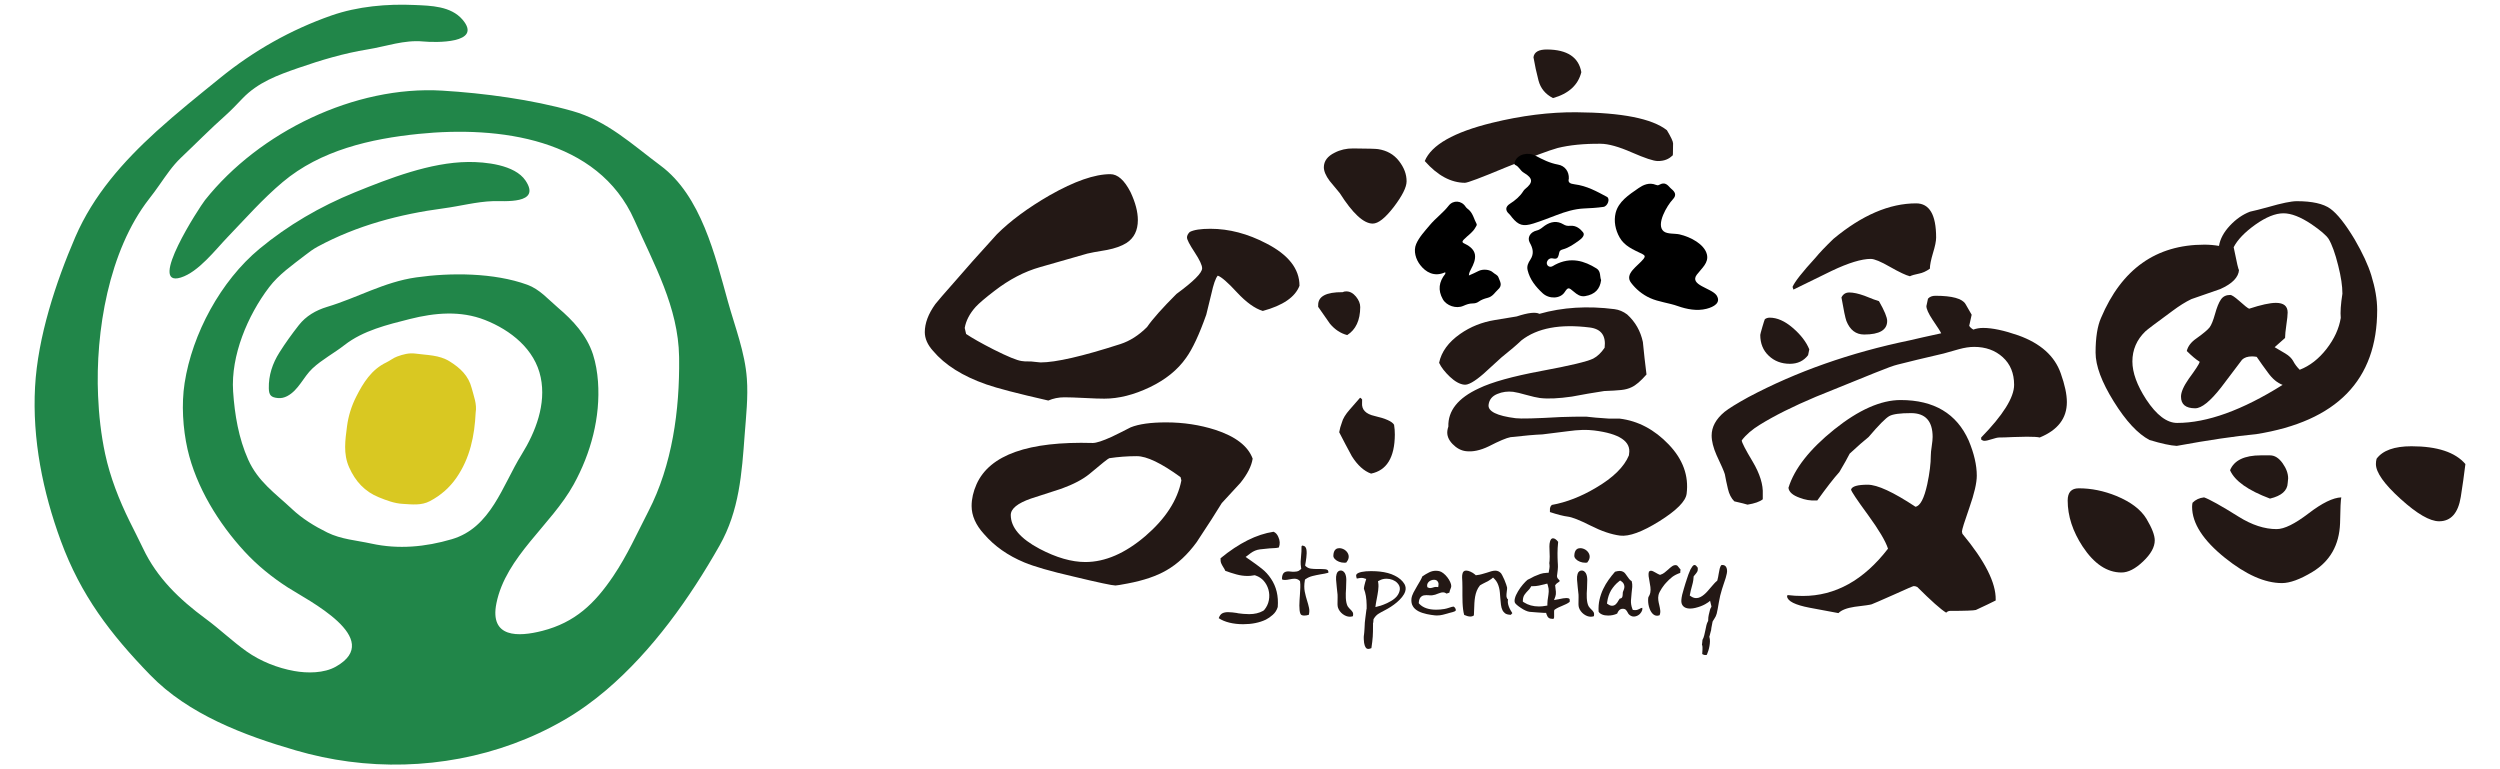
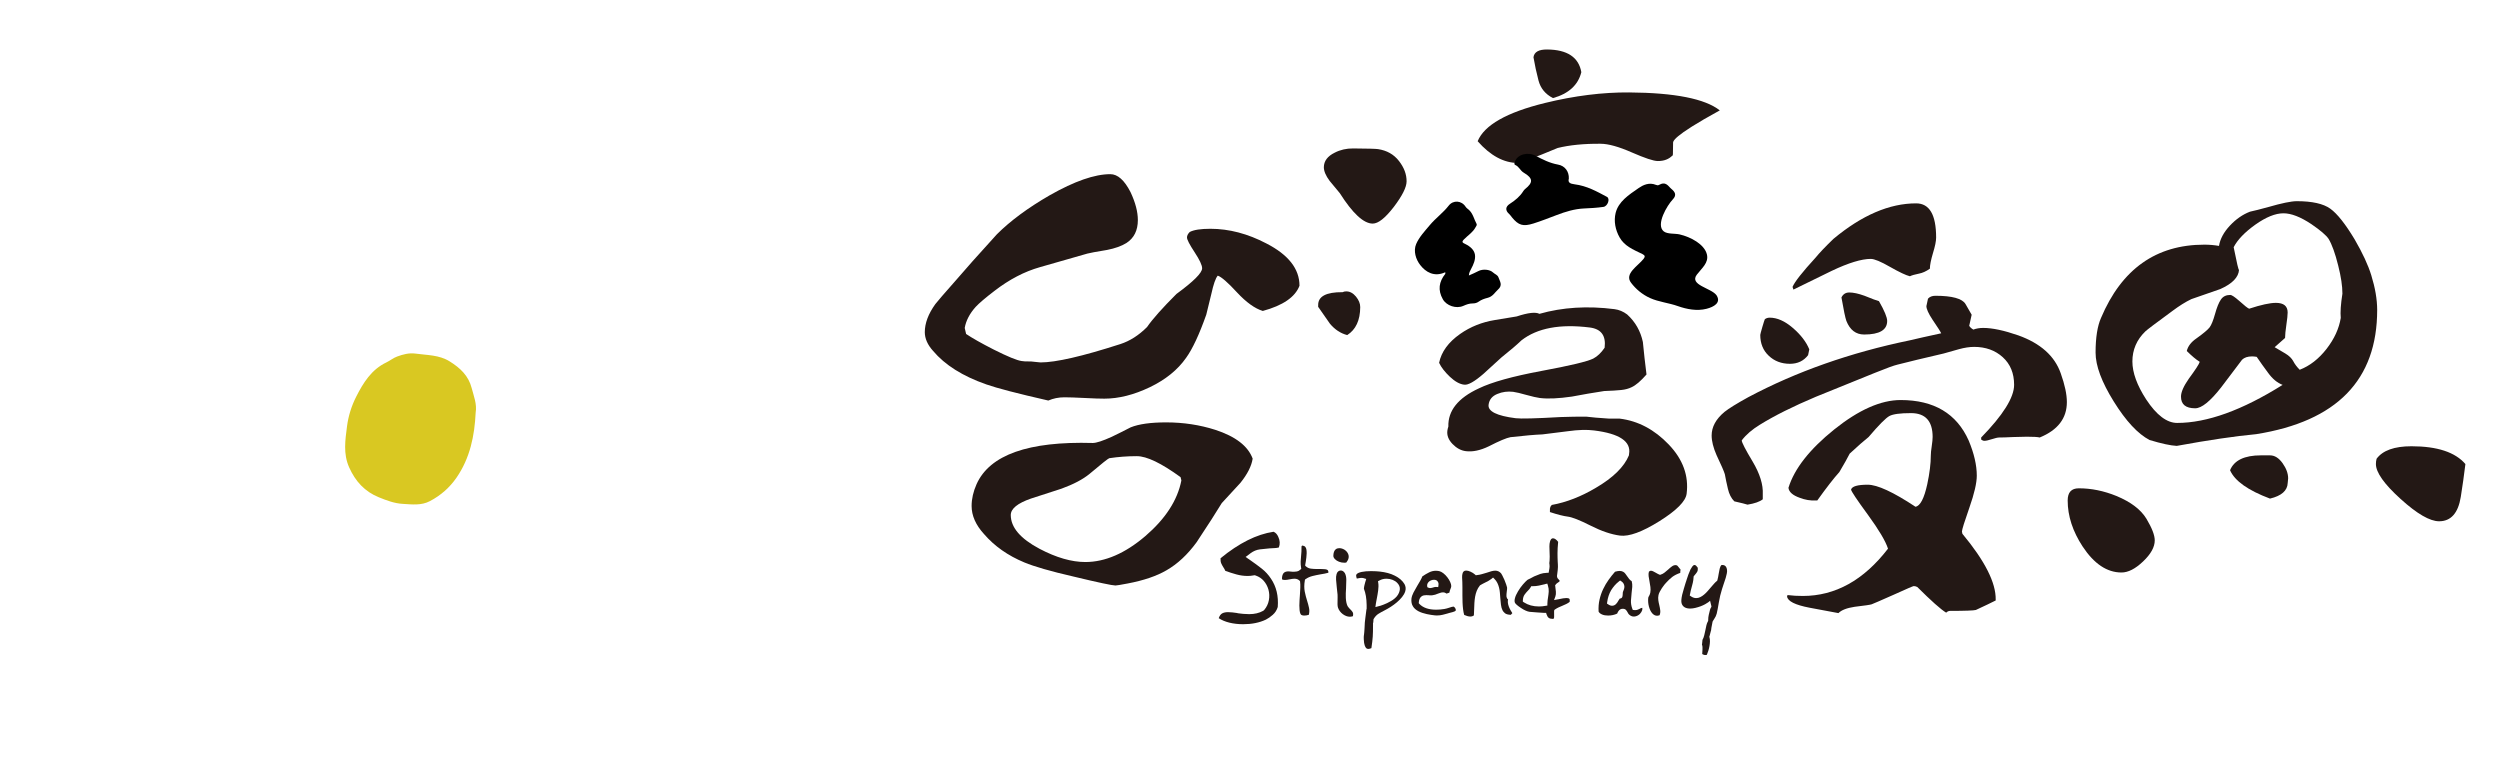
<svg xmlns="http://www.w3.org/2000/svg" version="1.1" id="圖層_1" x="0px" y="0px" width="260px" height="80px" viewBox="0 0 260 80" enable-background="new 0 0 260 80" xml:space="preserve">
  <g>
    <path fill-rule="evenodd" clip-rule="evenodd" fill="#D9C822" d="M49.469,42.91c-0.114,2.412-0.583,4.724-1.994,6.769   c-0.719,1.039-1.635,1.839-2.752,2.432c-0.918,0.488-1.893,0.345-2.847,0.291c-0.86-0.048-1.678-0.36-2.473-0.682   c-1.47-0.593-2.442-1.659-3.091-3.112c-0.635-1.424-0.404-2.847-0.222-4.277c0.137-1.064,0.472-2.127,0.953-3.072   c0.729-1.438,1.58-2.824,3.138-3.567c0.386-0.182,0.721-0.472,1.129-0.616c0.607-0.223,1.231-0.391,1.889-0.303   c1.213,0.171,2.466,0.123,3.572,0.816c1.088,0.678,1.958,1.486,2.288,2.787C49.272,41.207,49.616,42.017,49.469,42.91" />
-     <path fill-rule="evenodd" clip-rule="evenodd" fill="#218649" d="M70.629,37.298c0-0.063-0.003-0.13-0.003-0.193   c-0.082-5.166-2.61-9.607-4.644-14.201c-3.788-8.548-14.143-9.819-22.427-8.98c-5.002,0.505-10.222,1.697-14.161,5.017   c-2.068,1.737-3.861,3.78-5.729,5.723c-1.275,1.325-3.017,3.622-4.86,4.199c-3.524,1.09,1.937-7.319,2.515-8.051   c5.644-7.104,15.597-11.931,24.671-11.386c4.371,0.264,9.309,0.927,13.521,2.115c3.635,1.023,6.239,3.489,9.187,5.684   c4.216,3.124,5.679,9.379,7.006,14.143c0.731,2.625,1.779,5.289,1.969,8.025c0.138,1.922-0.08,3.853-0.225,5.77   c-0.3,4.068-0.558,7.945-2.618,11.577c-3.102,5.47-6.962,10.911-11.767,15.013c-1.377,1.171-2.85,2.237-4.418,3.14   c-6.713,3.889-14.703,5.328-22.376,4.311c-1.861-0.246-3.707-0.638-5.511-1.164c-5.366-1.556-11.185-3.752-15.14-7.842   c-4.157-4.286-7.215-8.294-9.292-13.943c-1.875-5.108-2.979-10.575-2.681-16.027c0.283-5.176,2.146-10.84,4.184-15.575   c1.883-4.354,4.957-7.822,8.433-10.989c2.134-1.937,4.385-3.736,6.623-5.552c3.477-2.827,7.359-5.024,11.591-6.505   c2.724-0.949,5.78-1.219,8.648-1.088c1.69,0.073,3.759,0.108,4.971,1.517c2.168,2.52-2.871,2.395-4.082,2.277   c-1.979-0.188-3.867,0.517-5.793,0.828c-2.453,0.398-4.831,1.109-7.168,1.918c-2.17,0.752-4.222,1.496-5.843,3.19   c-0.575,0.607-1.155,1.212-1.774,1.769c-1.594,1.414-3.081,2.935-4.627,4.397c-0.861,0.82-1.524,1.813-2.207,2.785   c-0.355,0.511-0.72,1.007-1.103,1.495c-4.2,5.399-5.587,13.804-5.3,20.459c0.082,2.009,0.314,4.084,0.736,6.054   c0.523,2.426,1.444,4.772,2.54,6.998c0.463,0.944,0.951,1.875,1.401,2.826c1.457,3.081,3.793,5.31,6.501,7.309   c1.465,1.075,2.785,2.354,4.265,3.403c1.451,1.031,3.218,1.728,4.963,2.042c1.35,0.243,3.107,0.243,4.335-0.461   c5.112-2.898-2.994-6.929-5.003-8.226c-1.641-1.059-3.16-2.285-4.486-3.721c-2.714-2.939-5.054-6.734-5.948-10.656   c-0.484-2.15-0.645-4.688-0.304-6.881c0.793-5.128,3.76-10.621,7.779-13.959c2.973-2.465,6.334-4.418,9.912-5.873   c3.598-1.461,7.865-3.123,11.792-3.162c1.77-0.018,4.858,0.277,5.97,1.93c1.694,2.512-2.279,2.107-3.375,2.142   c-1.728,0.056-3.423,0.521-5.128,0.746c-4.581,0.609-9.019,1.781-13.103,3.983c-0.481,0.258-0.909,0.578-1.331,0.908   c-1.316,1.022-2.705,1.971-3.731,3.322c-2.226,2.93-3.988,7.095-3.74,10.833c0.162,2.419,0.572,4.856,1.564,7.084   c1.034,2.302,2.775,3.469,4.561,5.144c1.066,1.004,2.354,1.795,3.668,2.442c1.463,0.719,3.029,0.812,4.599,1.156   c2.808,0.612,5.606,0.348,8.347-0.457c4.086-1.199,5.266-5.593,7.27-8.82c1.458-2.347,2.565-5.227,1.981-8.017   c-0.605-2.925-3.124-4.912-5.797-5.965c-2.539-0.997-5.219-0.754-7.812-0.1c-2.341,0.593-4.847,1.191-6.788,2.701   c-1.084,0.85-2.328,1.495-3.341,2.44c-0.953,0.892-1.437,2.258-2.634,2.882c-0.302,0.152-0.598,0.226-0.933,0.199   c-0.729-0.064-0.958-0.285-0.971-1.008c-0.031-1.361,0.387-2.603,1.102-3.733c0.615-0.98,1.298-1.92,2.01-2.832   c0.75-0.964,1.793-1.56,2.939-1.908c3.178-0.953,5.92-2.59,9.271-3.069c3.6-0.511,8.096-0.495,11.558,0.762   c1.292,0.468,2.184,1.53,3.203,2.396c1.561,1.327,2.97,2.839,3.631,4.85c0.291,0.911,0.449,1.87,0.52,2.825   c0.268,3.717-0.74,7.456-2.531,10.702c-2.313,4.205-7.056,7.497-8.035,12.366c-0.723,3.616,2.288,3.499,4.777,2.859   c3.396-0.873,5.438-2.814,7.385-5.705c1.447-2.143,2.473-4.451,3.65-6.737C69.918,48.367,70.69,42.646,70.629,37.298" />
    <path fill="#231815" d="M129.293,64.918c-0.52,0-0.998-0.055-1.435-0.162s-0.808-0.264-1.111-0.465   c0.088-0.254,0.212-0.422,0.371-0.504c0.157-0.082,0.357-0.123,0.598-0.123c0.138,0,0.291,0.009,0.456,0.027   c0.165,0.02,0.335,0.041,0.512,0.067l0.038,0.019c0.178,0.025,0.368,0.047,0.571,0.066c0.202,0.019,0.411,0.029,0.627,0.029   c0.558,0,1.038-0.114,1.445-0.343l0.076-0.057l0.057-0.058c0.24-0.291,0.396-0.623,0.466-0.997   c0.069-0.373,0.054-0.744-0.049-1.111c-0.101-0.342-0.263-0.639-0.483-0.894c-0.222-0.254-0.499-0.437-0.827-0.551l-0.115-0.037   l-0.133,0.019c-0.19,0.038-0.393,0.057-0.607,0.057c-0.393,0-0.783-0.054-1.168-0.162c-0.388-0.106-0.77-0.229-1.15-0.37   c-0.05-0.127-0.121-0.252-0.209-0.38c-0.089-0.139-0.161-0.275-0.218-0.407c-0.057-0.134-0.08-0.308-0.068-0.523   c1.913-1.57,3.75-2.489,5.511-2.755c0.216,0.089,0.381,0.266,0.494,0.532c0.178,0.38,0.197,0.748,0.058,1.103   c-0.14,0.038-0.292,0.06-0.456,0.065c-0.164,0.007-0.336,0.017-0.514,0.029c-0.328,0.025-0.664,0.06-1.006,0.104   c-0.342,0.045-0.661,0.175-0.951,0.39l-0.532,0.399l0.551,0.38c0.367,0.253,0.741,0.529,1.122,0.827   c0.38,0.297,0.702,0.648,0.969,1.054c0.557,0.823,0.791,1.806,0.703,2.945c-0.102,0.329-0.275,0.601-0.523,0.816   c-0.245,0.216-0.484,0.38-0.711,0.494C130.978,64.76,130.192,64.918,129.293,64.918" />
    <path fill="#231815" d="M135.653,64.019c-0.074,0-0.153-0.01-0.237-0.033c-0.082-0.021-0.14-0.072-0.171-0.153   c-0.043-0.098-0.073-0.224-0.088-0.375c-0.017-0.151-0.024-0.314-0.024-0.487s0.006-0.354,0.02-0.543   c0.012-0.189,0.025-0.376,0.038-0.563c0.019-0.259,0.032-0.507,0.041-0.742c0.009-0.234,0.002-0.438-0.022-0.611l-0.011-0.075   l-0.046-0.046c-0.137-0.136-0.313-0.204-0.529-0.204c-0.08,0-0.16,0.006-0.24,0.018c-0.082,0.014-0.164,0.027-0.252,0.047h-0.027   c-0.088,0.019-0.169,0.033-0.246,0.047c-0.077,0.012-0.15,0.018-0.219,0.018c-0.11,0-0.213-0.018-0.305-0.055   c-0.02-0.187,0.006-0.359,0.073-0.521s0.195-0.26,0.38-0.297c0.031-0.006,0.061-0.011,0.088-0.014   c0.028-0.003,0.059-0.005,0.09-0.005c0.043,0,0.088,0.002,0.135,0.005c0.046,0.003,0.094,0.008,0.143,0.014   c0.055,0.006,0.11,0.011,0.163,0.015c0.052,0.002,0.106,0.004,0.162,0.004c0.087,0,0.192-0.011,0.315-0.032   s0.237-0.082,0.344-0.182l0.102-0.083l-0.018-0.131c-0.037-0.234-0.051-0.447-0.043-0.635c0.011-0.189,0.025-0.382,0.043-0.58   c0.012-0.143,0.025-0.296,0.037-0.459c0.012-0.165,0.015-0.345,0.009-0.544l0.01-0.009c0.013-0.014,0.021-0.025,0.028-0.037   c0.005-0.012,0.012-0.025,0.018-0.037c0.148,0.012,0.26,0.059,0.334,0.139c0.063,0.074,0.102,0.172,0.121,0.292   c0.018,0.121,0.026,0.251,0.023,0.391c-0.004,0.139-0.014,0.282-0.033,0.427c-0.018,0.145-0.036,0.277-0.055,0.395   c-0.012,0.063-0.022,0.121-0.028,0.177c-0.007,0.056-0.017,0.108-0.028,0.157l-0.009,0.12l0.092,0.084   c0.142,0.124,0.312,0.198,0.507,0.224c0.194,0.023,0.387,0.037,0.58,0.037h0.232h0.23c0.149,0,0.295,0.008,0.438,0.022   s0.238,0.058,0.287,0.125c0.037,0.05,0.054,0.131,0.047,0.241c-0.124,0.037-0.257,0.068-0.4,0.094   c-0.142,0.025-0.283,0.049-0.427,0.074c-0.278,0.049-0.55,0.105-0.815,0.171c-0.267,0.066-0.502,0.169-0.705,0.312l-0.084,0.056   l-0.019,0.093c-0.075,0.439-0.075,0.831-0.006,1.174c0.071,0.344,0.153,0.66,0.247,0.951c0.08,0.254,0.145,0.495,0.193,0.725   c0.051,0.229,0.045,0.471-0.018,0.724C135.957,63.99,135.803,64.019,135.653,64.019" />
    <path fill="#231815" d="M139.803,58.523c-0.187,0-0.367-0.034-0.543-0.102c-0.178-0.068-0.317-0.158-0.424-0.27   c-0.123-0.124-0.179-0.251-0.166-0.381c0.012-0.278,0.08-0.479,0.205-0.604c0.067-0.067,0.137-0.11,0.213-0.129   c0.073-0.019,0.14-0.028,0.194-0.028c0.181,0,0.359,0.053,0.538,0.157c0.18,0.117,0.307,0.261,0.38,0.428   c0.132,0.291,0.069,0.594-0.185,0.91c-0.031,0.006-0.065,0.01-0.103,0.014C139.877,58.521,139.84,58.523,139.803,58.523    M140.387,64.14c-0.131,0-0.258-0.025-0.385-0.074c-0.127-0.051-0.246-0.117-0.357-0.2c-0.111-0.084-0.211-0.183-0.297-0.298   c-0.088-0.114-0.151-0.235-0.194-0.366c-0.032-0.093-0.049-0.212-0.052-0.356c-0.004-0.146-0.002-0.296,0.005-0.451   c0-0.092,0.002-0.185,0.004-0.278c0.003-0.092,0.002-0.182-0.004-0.269c-0.019-0.272-0.047-0.535-0.084-0.789   c-0.03-0.272-0.056-0.526-0.07-0.761c-0.016-0.235,0.002-0.434,0.052-0.594c0.031-0.117,0.086-0.21,0.162-0.274   c0.077-0.065,0.168-0.099,0.273-0.099c0.168,0,0.311,0.094,0.428,0.279c0.098,0.18,0.148,0.413,0.148,0.701   s-0.008,0.586-0.027,0.896c-0.012,0.166-0.023,0.332-0.027,0.5c-0.008,0.168-0.006,0.33,0.004,0.487   c0.01,0.158,0.027,0.31,0.056,0.455s0.073,0.28,0.134,0.403l0.01,0.01l0.01,0.009c0.037,0.063,0.076,0.116,0.121,0.163   c0.043,0.046,0.09,0.094,0.139,0.143c0.104,0.101,0.186,0.196,0.24,0.289c0.056,0.093,0.066,0.231,0.028,0.418   C140.596,64.121,140.492,64.14,140.387,64.14" />
    <path fill="#231815" d="M142.299,67.489c-0.092,0-0.168-0.03-0.223-0.092c-0.05-0.05-0.1-0.144-0.148-0.279   c-0.051-0.136-0.081-0.346-0.094-0.631c-0.006-0.105-0.008-0.185-0.004-0.237c0.002-0.052,0.006-0.097,0.01-0.135   c0.003-0.036,0.009-0.078,0.018-0.124c0.01-0.047,0.018-0.119,0.023-0.219c0.013-0.105,0.021-0.204,0.022-0.296   c0.005-0.094,0.009-0.181,0.015-0.261c0.007-0.315,0.031-0.62,0.074-0.915c0.043-0.293,0.082-0.586,0.112-0.877   c0.005-0.067,0.013-0.102,0.019-0.102s0.008-0.003,0.008-0.003v-0.085v-0.303c-0.006-0.352-0.031-0.666-0.078-0.941   s-0.116-0.531-0.209-0.766c0.013-0.137,0.031-0.26,0.06-0.371c0.029-0.111,0.058-0.226,0.089-0.344   c0.012-0.037,0.022-0.062,0.028-0.073l0.065-0.224l-0.215-0.064c-0.067-0.031-0.16-0.047-0.277-0.047   c-0.057,0-0.107,0.003-0.153,0.01c-0.047,0.006-0.095,0.015-0.144,0.027h-0.02c-0.031,0.006-0.059,0.013-0.083,0.019   c-0.026,0.007-0.046,0.009-0.065,0.009h-0.019c-0.006-0.012-0.017-0.037-0.032-0.075c-0.016-0.036-0.029-0.104-0.041-0.202   c-0.006-0.063,0.012-0.121,0.055-0.178c0.088-0.098,0.262-0.176,0.525-0.231c0.262-0.057,0.59-0.083,0.979-0.083   c0.18,0,0.348,0.005,0.506,0.014s0.289,0.02,0.395,0.032c0.297,0.032,0.578,0.083,0.84,0.153c0.264,0.07,0.502,0.162,0.72,0.273   c0.464,0.23,0.801,0.523,1.012,0.882c0.13,0.241,0.154,0.492,0.074,0.751c-0.062,0.199-0.171,0.396-0.329,0.59   c-0.159,0.196-0.338,0.379-0.539,0.549s-0.41,0.323-0.626,0.463c-0.218,0.14-0.412,0.253-0.585,0.34   c-0.025,0.013-0.048,0.023-0.07,0.037c-0.021,0.013-0.045,0.024-0.068,0.037c-0.199,0.099-0.389,0.205-0.571,0.32   c-0.183,0.114-0.347,0.288-0.487,0.523l-0.027,0.047v0.056c-0.008,0.123-0.012,0.209-0.02,0.255   c-0.006,0.047-0.011,0.071-0.014,0.075c-0.003,0.002-0.008-0.012-0.014-0.043v0.271c0,0.253-0.002,0.471-0.006,0.654   c-0.002,0.183-0.01,0.359-0.022,0.533c-0.013,0.173-0.029,0.354-0.052,0.538c-0.021,0.185-0.051,0.405-0.088,0.659   C142.494,67.462,142.386,67.489,142.299,67.489 M144.201,60.186c-0.277,0-0.525,0.061-0.742,0.186l-0.147,0.073l0.026,0.168   c0.019,0.112,0.027,0.235,0.023,0.376c-0.004,0.139-0.014,0.281-0.033,0.426c-0.017,0.146-0.041,0.293-0.068,0.441   c-0.028,0.148-0.055,0.292-0.079,0.427c-0.019,0.094-0.035,0.183-0.052,0.271c-0.016,0.086-0.028,0.166-0.041,0.24l-0.047,0.344   l0.334-0.093c0.043-0.006,0.11-0.023,0.201-0.051c0.088-0.029,0.192-0.065,0.311-0.112c0.117-0.046,0.244-0.1,0.38-0.162   c0.136-0.062,0.269-0.133,0.399-0.214c0.129-0.073,0.246-0.153,0.349-0.241c0.103-0.086,0.19-0.174,0.264-0.26   c0.185-0.234,0.287-0.479,0.306-0.732c0.013-0.235-0.078-0.451-0.27-0.65c-0.129-0.136-0.293-0.242-0.49-0.32   C144.625,60.225,144.418,60.186,144.201,60.186" />
    <path fill="#231815" d="M149.436,64.009c-0.03,0-0.063-0.001-0.098-0.005c-0.033-0.002-0.065-0.004-0.097-0.004   c-0.124-0.013-0.259-0.029-0.403-0.052c-0.146-0.021-0.297-0.049-0.451-0.083c-0.153-0.033-0.307-0.076-0.459-0.125   c-0.151-0.05-0.293-0.108-0.422-0.177c-0.125-0.067-0.233-0.144-0.33-0.228c-0.096-0.084-0.172-0.174-0.227-0.273   c-0.137-0.21-0.189-0.477-0.159-0.798c0.026-0.204,0.099-0.423,0.22-0.655c0.119-0.232,0.252-0.466,0.394-0.701   c0.099-0.16,0.194-0.322,0.287-0.486c0.094-0.164,0.174-0.326,0.241-0.487c0.242-0.161,0.475-0.297,0.697-0.408   c0.223-0.112,0.457-0.168,0.705-0.168c0.057,0,0.113,0.004,0.172,0.01c0.06,0.007,0.116,0.016,0.172,0.027   c0.137,0.031,0.276,0.103,0.422,0.214s0.287,0.254,0.423,0.428c0.123,0.16,0.223,0.322,0.296,0.487   c0.074,0.163,0.113,0.308,0.113,0.431c0,0.049-0.01,0.099-0.025,0.144c-0.014,0.047-0.034,0.098-0.059,0.153   c-0.025,0.057-0.047,0.114-0.065,0.178c-0.019,0.061-0.035,0.129-0.047,0.204l-0.083,0.028c-0.031,0.011-0.064,0.022-0.098,0.03   c-0.033,0.01-0.066,0.024-0.098,0.043c-0.124-0.087-0.254-0.13-0.39-0.13c-0.093,0-0.183,0.016-0.269,0.046   c-0.086,0.031-0.177,0.063-0.271,0.093c-0.086,0.037-0.172,0.069-0.259,0.098c-0.086,0.027-0.18,0.049-0.278,0.06   c-0.03,0.007-0.062,0.011-0.089,0.011h-0.098h-0.111c-0.037,0-0.078-0.004-0.121-0.011h-0.008c-0.038,0-0.075-0.001-0.112-0.004   s-0.073-0.005-0.11-0.005c-0.082,0-0.166,0.008-0.256,0.023s-0.176,0.055-0.255,0.115c-0.161,0.125-0.251,0.323-0.271,0.596   l-0.008,0.102l0.063,0.074c0.384,0.402,0.966,0.603,1.746,0.603c0.135,0,0.274-0.006,0.417-0.018   c0.143-0.013,0.291-0.031,0.445-0.056c0.068-0.014,0.146-0.029,0.232-0.052c0.086-0.021,0.174-0.048,0.26-0.079   c0.088-0.031,0.174-0.059,0.26-0.083c0.088-0.024,0.152-0.036,0.195-0.036c0.019,0.006,0.043,0.021,0.073,0.045   c0.031,0.025,0.063,0.059,0.095,0.103c0.062,0.099,0.08,0.188,0.055,0.269c0,0.019-0.036,0.047-0.111,0.084   c-0.117,0.05-0.26,0.094-0.427,0.131c-0.05,0.012-0.103,0.025-0.158,0.041s-0.11,0.033-0.167,0.051   c-0.117,0.031-0.275,0.072-0.475,0.126C149.86,63.983,149.653,64.009,149.436,64.009 M149.129,60.297   c-0.104,0-0.207,0.021-0.31,0.064s-0.188,0.103-0.255,0.176c-0.106,0.125-0.152,0.254-0.141,0.391l0.02,0.14l0.121,0.056   c0.031,0.013,0.06,0.021,0.088,0.027c0.027,0.006,0.057,0.009,0.088,0.009c0.055,0,0.109-0.008,0.162-0.022   c0.052-0.016,0.104-0.03,0.154-0.042l0.018-0.009c0.105-0.031,0.188-0.047,0.25-0.047h0.027l0.224,0.019l0.028-0.224   c0.012-0.099,0.007-0.179-0.018-0.24c-0.025-0.063-0.054-0.112-0.084-0.149C149.42,60.346,149.297,60.297,149.129,60.297" />
    <path fill="#231815" d="M152.916,64.12c-0.104,0-0.213-0.017-0.323-0.051c-0.113-0.034-0.218-0.073-0.317-0.116   c-0.049-0.167-0.088-0.361-0.115-0.585c-0.027-0.222-0.047-0.456-0.056-0.7s-0.014-0.491-0.014-0.742v-0.729v-0.139   c0-0.081-0.001-0.165-0.005-0.255s-0.004-0.178-0.004-0.266c-0.014-0.16-0.021-0.316-0.023-0.468   c-0.004-0.151,0.007-0.278,0.032-0.376c0.044-0.234,0.173-0.353,0.389-0.353c0.132,0,0.282,0.038,0.455,0.116   c0.174,0.077,0.332,0.178,0.474,0.301l0.074,0.074l0.102-0.019c0.187-0.019,0.363-0.052,0.535-0.103   c0.17-0.049,0.338-0.099,0.506-0.148c0.16-0.055,0.315-0.104,0.465-0.148c0.148-0.043,0.29-0.064,0.427-0.064   c0.228,0,0.427,0.093,0.593,0.279c0.02,0.023,0.059,0.092,0.121,0.203s0.137,0.267,0.223,0.465   c0.067,0.166,0.129,0.323,0.181,0.473c0.053,0.148,0.086,0.257,0.098,0.325c0.007,0.03,0.007,0.087,0,0.167   s-0.015,0.158-0.028,0.232c-0.012,0.092-0.022,0.187-0.031,0.282c-0.01,0.097-0.012,0.185-0.006,0.265l0.011,0.01   c0.005,0.031,0.015,0.069,0.026,0.115c0.014,0.047,0.035,0.088,0.065,0.125c0.013,0.006,0.024,0.015,0.032,0.024   c0.01,0.009,0.021,0.017,0.033,0.022c-0.051,0.223-0.022,0.474,0.082,0.752c0.051,0.131,0.107,0.253,0.174,0.367   c0.064,0.114,0.128,0.219,0.189,0.311c-0.007,0.013-0.031,0.041-0.074,0.084c-0.037,0.037-0.065,0.068-0.084,0.092   c-0.283-0.011-0.487-0.068-0.607-0.166c-0.121-0.1-0.205-0.202-0.256-0.306c-0.079-0.161-0.135-0.354-0.162-0.576   c-0.028-0.224-0.05-0.455-0.068-0.696c-0.013-0.186-0.027-0.372-0.043-0.558c-0.015-0.185-0.045-0.363-0.088-0.533   s-0.102-0.331-0.176-0.481c-0.075-0.153-0.174-0.291-0.298-0.414l-0.148-0.148l-0.167,0.139c-0.088,0.068-0.181,0.131-0.283,0.19   c-0.102,0.059-0.213,0.117-0.33,0.172c-0.092,0.049-0.187,0.099-0.283,0.144c-0.096,0.047-0.188,0.098-0.273,0.153l-0.027,0.028   l-0.02,0.018c-0.129,0.161-0.232,0.34-0.311,0.535c-0.076,0.194-0.135,0.398-0.172,0.612c-0.035,0.213-0.062,0.43-0.074,0.649   c-0.012,0.22-0.021,0.436-0.027,0.646c0,0.241-0.009,0.458-0.027,0.649C153.181,64.08,153.06,64.12,152.916,64.12" />
    <path fill="#231815" d="M161.455,64.361c-0.166,0-0.297-0.035-0.389-0.106c-0.093-0.071-0.168-0.19-0.223-0.358l-0.047-0.156   h-0.168c-0.277-0.012-0.525-0.028-0.741-0.047s-0.452-0.037-0.706-0.056l-0.11-0.009h0.009c-0.111-0.013-0.246-0.053-0.404-0.122   c-0.158-0.067-0.325-0.163-0.506-0.286c-0.18-0.117-0.319-0.224-0.422-0.315c-0.102-0.093-0.16-0.155-0.172-0.187V62.71h-0.01   c-0.063-0.118-0.066-0.281-0.013-0.492c0.051-0.21,0.159-0.448,0.319-0.715c0.154-0.26,0.324-0.498,0.51-0.715   c0.187-0.216,0.345-0.377,0.474-0.483c0.038-0.023,0.082-0.047,0.131-0.068c0.05-0.021,0.104-0.047,0.167-0.079   c0.067-0.031,0.135-0.066,0.199-0.107c0.064-0.039,0.132-0.075,0.2-0.106c0.235-0.104,0.448-0.189,0.64-0.256   c0.191-0.064,0.415-0.103,0.669-0.115h0.194l0.037-0.194c0.044-0.223,0.064-0.382,0.064-0.478c0-0.097-0.006-0.188-0.018-0.274   c-0.008-0.032-0.012-0.037-0.014-0.019c-0.004,0.019-0.006,0.031-0.006,0.031c0,0.012,0.002-0.006,0.006-0.046   c0.002-0.04,0.014-0.138,0.031-0.292c0.014-0.136,0.018-0.277,0.014-0.422c-0.002-0.146-0.008-0.293-0.014-0.441   c-0.013-0.203-0.018-0.406-0.018-0.607s0.021-0.373,0.064-0.516c0.062-0.223,0.164-0.334,0.307-0.334   c0.087,0,0.178,0.034,0.273,0.102c0.096,0.068,0.184,0.158,0.266,0.27c-0.025,0.235-0.043,0.449-0.051,0.641   c-0.011,0.191-0.016,0.37-0.016,0.533c0,0.164,0.002,0.315,0.005,0.455c0.005,0.14,0.009,0.276,0.015,0.414   c0.006,0.142,0.012,0.25,0.019,0.328c0.005,0.077,0.007,0.159,0.004,0.246c-0.002,0.087-0.011,0.194-0.022,0.32   c-0.013,0.128-0.035,0.305-0.065,0.534v0.009h-0.009c-0.012,0.13,0.009,0.232,0.064,0.307c0.057,0.074,0.105,0.129,0.148,0.166   c0.031,0.032,0.05,0.051,0.056,0.057c0.007,0.007,0.007,0.016,0,0.027v0.019v0.01c0,0.024-0.005,0.043-0.013,0.056   c-0.01,0.012-0.049,0.04-0.116,0.083c-0.044,0.031-0.09,0.064-0.14,0.099c-0.051,0.033-0.096,0.082-0.139,0.143l-0.057,0.075   l0.018,0.093v0.028c0.025,0.153,0.045,0.331,0.062,0.528c0.015,0.198-0.002,0.364-0.051,0.502l-0.14,0.38l0.399-0.074   c0.031-0.006,0.062-0.011,0.093-0.015c0.03-0.002,0.064-0.011,0.102-0.022c0.111-0.025,0.229-0.048,0.353-0.07   c0.124-0.021,0.238-0.032,0.345-0.032c0.055,0,0.112,0.007,0.172,0.019c0.058,0.013,0.102,0.035,0.133,0.065   c0.039,0.05,0.047,0.155,0.029,0.316c-0.105,0.086-0.225,0.16-0.357,0.223c-0.133,0.062-0.271,0.123-0.413,0.185   c-0.125,0.05-0.249,0.104-0.376,0.163s-0.25,0.129-0.367,0.208l-0.084,0.065l-0.02,0.103c-0.004,0.055-0.006,0.112-0.002,0.167   c0.002,0.055,0.002,0.113,0.002,0.176c0.008,0.118,0.008,0.218,0,0.302c-0.004,0.084-0.029,0.142-0.072,0.173   C161.533,64.359,161.498,64.361,161.455,64.361 M159.248,60.965l-0.066,0.12c-0.031,0.062-0.071,0.121-0.121,0.176   c-0.048,0.058-0.102,0.112-0.157,0.168c-0.11,0.111-0.225,0.244-0.339,0.399c-0.114,0.154-0.178,0.357-0.189,0.613v0.129   l0.11,0.074c0.44,0.284,0.959,0.428,1.56,0.428c0.111,0,0.225-0.004,0.338-0.015c0.115-0.01,0.233-0.026,0.358-0.051l0.185-0.028   v-0.194c0-0.124,0.009-0.241,0.024-0.354c0.017-0.11,0.032-0.223,0.05-0.333c0.031-0.192,0.055-0.386,0.066-0.581   c0.012-0.194-0.016-0.4-0.084-0.616l-0.064-0.205l-0.213,0.047l-0.047,0.018c-0.205,0.051-0.408,0.098-0.613,0.141   s-0.424,0.064-0.66,0.064H159.248z" />
-     <path fill="#231815" d="M164.863,58.523c-0.187,0-0.367-0.034-0.543-0.102c-0.178-0.068-0.317-0.158-0.424-0.27   c-0.123-0.124-0.179-0.251-0.167-0.381c0.013-0.278,0.081-0.479,0.205-0.604c0.068-0.067,0.138-0.11,0.214-0.129   c0.073-0.019,0.139-0.028,0.194-0.028c0.181,0,0.358,0.053,0.538,0.157c0.18,0.117,0.307,0.261,0.38,0.428   c0.131,0.291,0.069,0.594-0.185,0.91c-0.031,0.006-0.065,0.01-0.103,0.014C164.937,58.521,164.9,58.523,164.863,58.523    M165.447,64.14c-0.131,0-0.258-0.025-0.386-0.074c-0.127-0.051-0.245-0.117-0.356-0.2c-0.111-0.084-0.211-0.183-0.297-0.298   c-0.088-0.114-0.151-0.235-0.194-0.366c-0.032-0.093-0.05-0.212-0.052-0.356c-0.004-0.146-0.002-0.296,0.005-0.451   c0-0.092,0.002-0.185,0.004-0.278c0.003-0.092,0.002-0.182-0.004-0.269c-0.019-0.272-0.048-0.535-0.085-0.789   c-0.029-0.272-0.055-0.526-0.069-0.761c-0.017-0.235,0.002-0.434,0.052-0.594c0.031-0.117,0.084-0.21,0.162-0.274   c0.077-0.065,0.168-0.099,0.274-0.099c0.167,0,0.309,0.094,0.427,0.279c0.098,0.18,0.148,0.413,0.148,0.701   s-0.008,0.586-0.027,0.896c-0.012,0.166-0.023,0.332-0.028,0.5c-0.007,0.168-0.005,0.33,0.005,0.487   c0.01,0.158,0.027,0.31,0.055,0.455c0.029,0.146,0.074,0.28,0.135,0.403l0.01,0.01l0.01,0.009c0.037,0.063,0.076,0.116,0.12,0.163   c0.044,0.046,0.091,0.094,0.14,0.143c0.104,0.101,0.186,0.196,0.24,0.289s0.066,0.231,0.028,0.418   C165.656,64.121,165.553,64.14,165.447,64.14" />
    <path fill="#231815" d="M169.912,64.121c-0.168,0-0.321-0.063-0.465-0.188v-0.008c-0.043-0.031-0.078-0.068-0.103-0.111   s-0.049-0.086-0.074-0.131c-0.036-0.074-0.089-0.152-0.157-0.235c-0.067-0.084-0.177-0.129-0.326-0.136h-0.026   c-0.155,0-0.285,0.06-0.39,0.177c-0.037,0.044-0.068,0.087-0.094,0.13s-0.046,0.087-0.064,0.13   c-0.006,0.013-0.012,0.022-0.014,0.033c-0.004,0.009-0.008,0.02-0.015,0.032c-0.284,0.136-0.601,0.203-0.946,0.203   c-0.248,0-0.453-0.037-0.621-0.11c-0.174-0.074-0.295-0.173-0.362-0.298c-0.025-0.445,0.007-0.862,0.097-1.252   c0.09-0.391,0.217-0.758,0.381-1.101s0.352-0.664,0.566-0.96c0.213-0.298,0.435-0.576,0.664-0.836   c0.191-0.056,0.353-0.083,0.482-0.083c0.131,0,0.248,0.027,0.353,0.083c0.087,0.044,0.161,0.105,0.223,0.186   s0.127,0.17,0.195,0.269c0.067,0.1,0.14,0.197,0.213,0.293c0.075,0.096,0.164,0.175,0.269,0.236   c0.051,0.198,0.069,0.396,0.057,0.595c-0.014,0.198-0.034,0.402-0.065,0.611c-0.03,0.262-0.054,0.527-0.069,0.8   c-0.015,0.272,0.029,0.554,0.135,0.845l0.056,0.139l0.147,0.01c0.019,0.007,0.043,0.009,0.076,0.009   c0.123,0,0.223-0.017,0.301-0.052c0.078-0.033,0.15-0.065,0.218-0.098v-0.008c0.043-0.02,0.082-0.037,0.116-0.052   c0.033-0.015,0.076-0.026,0.125-0.032c0.019,0.087,0.017,0.169-0.008,0.245c-0.025,0.078-0.054,0.141-0.084,0.192   c-0.082,0.141-0.194,0.256-0.34,0.343C170.217,64.077,170.065,64.121,169.912,64.121 M168.492,60.371l-0.131,0.102   c-0.166,0.131-0.314,0.271-0.445,0.422c-0.129,0.152-0.248,0.312-0.354,0.479c-0.217,0.372-0.355,0.789-0.417,1.254l-0.019,0.146   l0.121,0.075c0.137,0.1,0.271,0.148,0.408,0.148c0.086,0,0.164-0.017,0.232-0.051c0.068-0.033,0.128-0.076,0.18-0.13   c0.053-0.053,0.1-0.109,0.141-0.172c0.039-0.062,0.076-0.121,0.106-0.177c0.05-0.092,0.097-0.164,0.14-0.213   c0.031-0.006,0.072-0.016,0.125-0.028c0.053-0.012,0.094-0.053,0.125-0.121h0.009v-0.008c0.019-0.037,0.03-0.08,0.032-0.126   c0.004-0.047,0.009-0.098,0.015-0.153c0-0.049,0.003-0.106,0.009-0.172c0.006-0.064,0.018-0.112,0.038-0.144v-0.009l0.008-0.01   c0.031-0.074,0.06-0.151,0.084-0.231c0.025-0.08,0.037-0.164,0.037-0.251c-0.012-0.229-0.114-0.409-0.306-0.538L168.492,60.371z" />
    <path fill="#231815" d="M172.334,64.036c-0.18,0-0.344-0.079-0.492-0.241c-0.154-0.172-0.271-0.407-0.353-0.705   c-0.079-0.297-0.104-0.601-0.073-0.909c0-0.031,0.01-0.063,0.027-0.099c0.018-0.033,0.037-0.065,0.057-0.097   c0.023-0.05,0.049-0.101,0.073-0.153c0.024-0.052,0.044-0.112,0.056-0.181c0.037-0.204,0.041-0.405,0.014-0.604   s-0.061-0.393-0.096-0.585c-0.039-0.186-0.068-0.364-0.09-0.538c-0.021-0.173-0.012-0.331,0.032-0.473   c0.05-0.044,0.089-0.07,0.12-0.079c0.032-0.01,0.063-0.015,0.094-0.015c0.074,0,0.154,0.023,0.241,0.07   c0.087,0.046,0.177,0.094,0.269,0.144c0.056,0.031,0.113,0.064,0.172,0.098c0.06,0.033,0.119,0.063,0.182,0.088l0.084,0.027   l0.074-0.027c0.143-0.043,0.273-0.114,0.395-0.213c0.119-0.1,0.242-0.201,0.366-0.307c0.123-0.117,0.25-0.225,0.381-0.32   c0.13-0.097,0.257-0.144,0.38-0.144c0.037,0,0.068,0.003,0.094,0.009c0.049,0.012,0.091,0.036,0.125,0.069   c0.033,0.035,0.076,0.086,0.125,0.153c0.025,0.03,0.053,0.066,0.084,0.107c0.031,0.039,0.063,0.078,0.102,0.116   c-0.02,0.092-0.027,0.172-0.027,0.241v0.111c-0.18,0.062-0.338,0.129-0.474,0.199c-0.137,0.071-0.26,0.149-0.372,0.232   c-0.109,0.084-0.218,0.176-0.32,0.277c-0.102,0.103-0.211,0.216-0.328,0.34c-0.037,0.037-0.097,0.104-0.176,0.203   c-0.082,0.1-0.162,0.211-0.242,0.336c-0.082,0.123-0.155,0.25-0.224,0.38c-0.067,0.13-0.11,0.245-0.129,0.343   c-0.038,0.18-0.044,0.357-0.019,0.534c0.023,0.177,0.058,0.348,0.102,0.516c0.043,0.179,0.076,0.356,0.098,0.533   c0.021,0.176-0.002,0.348-0.07,0.515C172.488,64.021,172.401,64.036,172.334,64.036" />
    <path fill="#231815" d="M177.375,68.124c-0.067,0-0.131-0.009-0.186-0.028c-0.056-0.018-0.109-0.043-0.158-0.074   c0.012-0.191,0.021-0.347,0.027-0.464c0.006-0.118,0.006-0.21,0-0.278s-0.014-0.117-0.023-0.147   c-0.009-0.031-0.02-0.06-0.033-0.084c0.008-0.038,0.016-0.094,0.024-0.172c0.009-0.077,0.019-0.187,0.032-0.33   c0.081-0.142,0.143-0.305,0.186-0.487c0.045-0.183,0.084-0.363,0.121-0.543c0.031-0.173,0.064-0.337,0.103-0.492   c0.036-0.154,0.089-0.291,0.157-0.407l0.027-0.057v-0.073c0-0.192,0.021-0.375,0.061-0.549c0.041-0.173,0.082-0.343,0.125-0.51   c0.037-0.117,0.068-0.193,0.094-0.227c0.025-0.035,0.041-0.062,0.052-0.08c0.009-0.019,0.009-0.047,0-0.088   c-0.011-0.04-0.032-0.131-0.069-0.273l-0.065-0.279l-0.196,0.158c-0.074,0.055-0.18,0.121-0.32,0.199   c-0.139,0.077-0.295,0.148-0.467,0.214c-0.175,0.065-0.356,0.12-0.549,0.167c-0.191,0.047-0.375,0.07-0.548,0.07   c-0.224,0-0.412-0.043-0.565-0.131c-0.154-0.092-0.261-0.229-0.315-0.408c-0.056-0.173-0.037-0.471,0.055-0.891   c0.05-0.198,0.106-0.406,0.173-0.627c0.064-0.221,0.127-0.429,0.189-0.627c0.023-0.062,0.045-0.121,0.061-0.176   c0.016-0.056,0.033-0.111,0.051-0.168c0.056-0.173,0.117-0.351,0.181-0.533c0.065-0.183,0.135-0.351,0.21-0.506   c0.055-0.104,0.12-0.209,0.193-0.311c0.076-0.103,0.152-0.153,0.233-0.153c0.062,0,0.12,0.031,0.177,0.093   c0.055,0.063,0.106,0.126,0.156,0.195c0.014,0.18-0.005,0.313-0.051,0.398c-0.045,0.088-0.113,0.18-0.199,0.279   c-0.049,0.049-0.093,0.102-0.13,0.157l-0.047,0.056l-0.009,0.084c-0.012,0.217-0.039,0.41-0.079,0.579   c-0.04,0.171-0.084,0.345-0.136,0.525c-0.03,0.104-0.058,0.209-0.082,0.312c-0.025,0.102-0.047,0.207-0.065,0.319l-0.037,0.176   l0.121,0.084c0.179,0.124,0.362,0.186,0.548,0.186c0.148,0,0.29-0.034,0.426-0.103c0.137-0.066,0.271-0.154,0.399-0.264   c0.13-0.108,0.254-0.23,0.372-0.367c0.117-0.136,0.232-0.269,0.343-0.398c0.104-0.125,0.208-0.242,0.308-0.353   c0.099-0.112,0.194-0.205,0.287-0.28l0.047-0.035l0.026-0.074c0.032-0.106,0.056-0.212,0.075-0.321   c0.02-0.108,0.037-0.214,0.055-0.319c0.031-0.198,0.067-0.381,0.107-0.549c0.04-0.167,0.104-0.294,0.191-0.38h0.102   c0.16,0,0.283,0.065,0.371,0.195c0.049,0.081,0.082,0.181,0.097,0.302c0.017,0.12,0.009,0.252-0.022,0.395   c-0.025,0.136-0.063,0.285-0.112,0.45c-0.05,0.163-0.106,0.341-0.177,0.533c-0.067,0.198-0.137,0.408-0.207,0.631   c-0.072,0.224-0.135,0.452-0.191,0.688c-0.049,0.235-0.096,0.467-0.139,0.696c-0.043,0.229-0.083,0.457-0.121,0.687   c-0.036,0.211-0.071,0.371-0.102,0.483c-0.031,0.11-0.065,0.205-0.103,0.282c-0.037,0.076-0.08,0.151-0.13,0.224   c-0.051,0.07-0.111,0.171-0.186,0.301l-0.01,0.038l-0.009,0.037c-0.056,0.277-0.095,0.477-0.115,0.598   c-0.022,0.121-0.032,0.209-0.032,0.265c0,0-0.004,0.013-0.011,0.02c-0.013,0.049-0.03,0.12-0.056,0.212   c-0.024,0.094-0.055,0.214-0.092,0.362l-0.028,0.074l0.028,0.074c0.031,0.118,0.043,0.253,0.041,0.404   c-0.004,0.15-0.019,0.308-0.047,0.468c-0.026,0.161-0.065,0.322-0.115,0.483c-0.051,0.162-0.103,0.307-0.158,0.436   C177.477,68.115,177.43,68.124,177.375,68.124" />
    <path fill="#231815" d="M135.147,29.717c-0.448,1.176-1.72,2.052-3.817,2.621c-0.833-0.253-1.72-0.896-2.681-1.927   c-0.952-1.035-1.625-1.617-2.001-1.745c-0.226,0.254-0.447,0.892-0.67,1.907c-0.318,1.31-0.491,2.023-0.524,2.146   c-0.733,2.075-1.433,3.571-2.099,4.495c-0.864,1.238-2.121,2.261-3.774,3.056c-1.659,0.793-3.234,1.19-4.729,1.19   c-0.445,0-1.129-0.019-2.057-0.07c-0.924-0.046-1.621-0.071-2.096-0.071c-0.609,0-1.166,0.117-1.674,0.337   c-3.218-0.734-5.362-1.293-6.448-1.678c-2.455-0.858-4.301-2.018-5.538-3.485c-0.574-0.634-0.86-1.29-0.86-1.951   c0-0.925,0.364-1.899,1.095-2.916c0.224-0.29,0.922-1.101,2.106-2.438c0.92-1.081,2.354-2.688,4.297-4.824   c1.4-1.397,3.231-2.751,5.494-4.058c2.577-1.462,4.674-2.194,6.302-2.194c0.763,0,1.461,0.619,2.098,1.859   c0.511,1.083,0.766,2.057,0.766,2.915c0,1.082-0.398,1.876-1.193,2.389c-0.51,0.316-1.181,0.555-2.005,0.717   c-1.148,0.193-1.83,0.313-2.053,0.38c-1.657,0.477-3.299,0.947-4.922,1.409c-1.625,0.46-3.194,1.28-4.724,2.459   c-0.959,0.733-1.609,1.289-1.963,1.669c-0.633,0.701-1.015,1.438-1.146,2.197l0.144,0.626c0.606,0.408,1.56,0.954,2.867,1.619   c1.462,0.736,2.434,1.134,2.914,1.196c0.093,0.03,0.428,0.047,1,0.047c0.098,0,0.254,0.017,0.477,0.05   c0.227,0.032,0.383,0.048,0.481,0.048c1.592,0,4.361-0.637,8.309-1.91c0.985-0.32,1.908-0.907,2.769-1.769   c0.573-0.829,1.589-1.972,3.057-3.44c1.782-1.305,2.673-2.194,2.673-2.671c0-0.319-0.262-0.879-0.785-1.674   c-0.524-0.795-0.79-1.307-0.79-1.532c0-0.188,0.098-0.381,0.284-0.568c0.419-0.224,1.133-0.335,2.149-0.335   c1.943,0,3.891,0.512,5.827,1.528C134.004,26.501,135.147,27.966,135.147,29.717" />
    <path fill="#231815" d="M126.379,44.699c-1.606-0.511-3.299-0.771-5.103-0.771c-1.596,0-2.823,0.17-3.684,0.515   c-0.658,0.34-1.316,0.67-1.974,0.986c-0.938,0.425-1.596,0.641-1.968,0.641c-6.688-0.192-10.716,1.229-12.087,4.283   c-0.342,0.771-0.516,1.524-0.516,2.269c0,1.002,0.429,1.976,1.288,2.917c1.084,1.259,2.484,2.242,4.198,2.955   c1.03,0.428,2.714,0.916,5.057,1.455c2.628,0.634,4.099,0.943,4.418,0.943c0.111,0,0.539-0.07,1.284-0.212   c1.657-0.315,2.999-0.772,4.025-1.371c1.145-0.657,2.188-1.628,3.13-2.918c1.176-1.769,2.043-3.126,2.615-4.067   c0.628-0.682,1.272-1.389,1.933-2.098c0.737-0.913,1.165-1.761,1.281-2.529C129.792,46.386,128.491,45.386,126.379,44.699    M119.116,55.753c-2.106,1.796-4.184,2.698-6.24,2.698c-1.428,0-3.015-0.456-4.759-1.373c-1.996-1.055-2.997-2.229-2.997-3.516   c0-0.654,0.704-1.226,2.1-1.711c1.059-0.344,2.115-0.687,3.17-1.027c1.258-0.459,2.23-0.97,2.92-1.538   c1.255-1.06,1.942-1.603,2.052-1.632c0.943-0.142,1.9-0.213,2.871-0.213c1.029,0,2.545,0.728,4.547,2.184l0.082,0.342   C122.462,52.025,121.211,53.952,119.116,55.753" />
    <path fill="#231815" d="M141.464,31.94c-0.007,1.371-0.462,2.342-1.353,2.908c-0.679-0.173-1.277-0.566-1.789-1.171   c-0.396-0.578-0.807-1.165-1.234-1.768l0.002-0.169c-0.018-0.915,0.826-1.368,2.54-1.354c0.114-0.058,0.243-0.082,0.389-0.082   c0.373,0,0.705,0.185,1.001,0.54C141.318,31.208,141.464,31.573,141.464,31.94" />
-     <path fill="#231815" d="M145.063,45.205c-0.015,2.367-0.843,3.719-2.472,4.05c-0.74-0.265-1.412-0.873-2.002-1.814   c-0.453-0.833-0.889-1.657-1.312-2.487c0.06-0.349,0.149-0.674,0.269-0.983c0.111-0.433,0.392-0.884,0.817-1.366   c0.636-0.74,0.983-1.141,1.042-1.193l0.042-0.041c0.052,0,0.129,0.058,0.214,0.175l-0.005,0.341   c-0.062,0.71,0.378,1.173,1.318,1.379c1.139,0.262,1.812,0.569,2.01,0.911C145.038,44.517,145.065,44.855,145.063,45.205" />
    <path fill="#231815" d="M146.285,18.87c-0.006,0.61-0.449,1.489-1.332,2.655c-0.891,1.153-1.617,1.732-2.196,1.729   c-0.944-0.005-2.083-1.065-3.42-3.168c-0.371-0.44-0.722-0.863-1.052-1.27c-0.407-0.544-0.605-1.022-0.605-1.425   c0.008-0.645,0.378-1.144,1.131-1.513c0.574-0.298,1.217-0.447,1.926-0.44c1.488,0.01,2.351,0.034,2.58,0.07   c0.912,0.139,1.639,0.544,2.17,1.229C146.021,17.418,146.293,18.13,146.285,18.87" />
-     <path fill="#231815" d="M174,14.917c-0.002,0.997-0.021,1.414-0.054,1.243c-0.376,0.396-0.888,0.593-1.542,0.588   c-0.436-0.002-1.33-0.301-2.688-0.893c-1.363-0.599-2.447-0.902-3.252-0.904c-1.733-0.016-3.225,0.135-4.467,0.439   c-0.902,0.251-2.738,0.934-5.501,2.062c-2.487,1.04-3.875,1.559-4.147,1.559c-1.459-0.011-2.854-0.765-4.174-2.263   c0.689-1.678,3.029-3.003,7.004-3.978c3.074-0.752,5.992-1.116,8.75-1.096c4.746,0.034,7.89,0.655,9.429,1.867   C173.787,14.26,174,14.717,174,14.917" />
+     <path fill="#231815" d="M174,14.917c-0.002,0.997-0.021,1.414-0.054,1.243c-0.376,0.396-0.888,0.593-1.542,0.588   c-0.436-0.002-1.33-0.301-2.688-0.893c-1.363-0.599-2.447-0.902-3.252-0.904c-1.733-0.016-3.225,0.135-4.467,0.439   c-2.487,1.04-3.875,1.559-4.147,1.559c-1.459-0.011-2.854-0.765-4.174-2.263   c0.689-1.678,3.029-3.003,7.004-3.978c3.074-0.752,5.992-1.116,8.75-1.096c4.746,0.034,7.89,0.655,9.429,1.867   C173.787,14.26,174,14.717,174,14.917" />
    <path fill="#231815" d="M175.41,51.349c-0.099,0.781-1.044,1.733-2.83,2.854c-1.791,1.12-3.156,1.613-4.091,1.5   c-0.903-0.117-1.924-0.458-3.055-1.032c-1.129-0.571-1.927-0.886-2.379-0.942c-0.451-0.055-1.07-0.214-1.863-0.474   c0.004-0.285,0.004-0.397,0-0.334c0.004-0.063,0.028-0.156,0.082-0.272l0.112-0.135c1.52-0.274,3.056-0.871,4.599-1.791   c1.776-1.041,2.921-2.16,3.42-3.36l0.017-0.145c0.229-1.299-0.98-2.121-3.635-2.45c-0.748-0.098-1.654-0.07-2.718,0.078   c-1.739,0.221-2.628,0.331-2.651,0.331c-0.771,0.031-1.875,0.125-3.324,0.289c-0.416,0.075-1.172,0.392-2.26,0.952   c-0.879,0.425-1.676,0.596-2.39,0.503c-0.499-0.06-0.963-0.313-1.381-0.744c-0.419-0.433-0.604-0.899-0.535-1.397   c0.015-0.119,0.05-0.266,0.101-0.417c-0.049-1.649,1.01-2.972,3.164-3.967c1.351-0.654,3.521-1.257,6.508-1.815   c2.982-0.552,4.781-0.983,5.391-1.285c0.441-0.23,0.836-0.608,1.189-1.134c0.154-1.248-0.354-1.95-1.539-2.101   c-3.09-0.389-5.461,0.053-7.108,1.333c-0.469,0.449-1.164,1.048-2.086,1.782c-0.642,0.585-1.269,1.156-1.877,1.712   c-0.927,0.802-1.597,1.178-1.995,1.12c-0.471-0.052-0.964-0.332-1.492-0.826c-0.521-0.496-0.895-0.974-1.117-1.447   c0.236-1.146,0.965-2.146,2.185-3.002c1.075-0.754,2.28-1.231,3.606-1.447c0.578-0.085,1.338-0.21,2.276-0.375   c1.194-0.393,1.979-0.479,2.367-0.271c2.397-0.684,5.004-0.844,7.81-0.487c0.467,0.062,0.903,0.243,1.312,0.55   c0.851,0.771,1.393,1.728,1.636,2.866c0.109,1.125,0.234,2.249,0.378,3.379c-0.598,0.683-1.112,1.124-1.552,1.323   c-0.301,0.15-0.663,0.248-1.079,0.29c-0.42,0.042-1.008,0.083-1.772,0.108c-1.133,0.172-2.25,0.364-3.353,0.576   c-1.388,0.201-2.5,0.253-3.347,0.146c-0.311-0.043-0.773-0.146-1.387-0.317c-0.609-0.177-1.072-0.28-1.384-0.326   c-0.563-0.063-1.11,0-1.644,0.225c-0.537,0.218-0.838,0.593-0.905,1.12c-0.092,0.684,0.856,1.156,2.817,1.402   c0.531,0.068,2.09,0.027,4.672-0.121c0.955-0.034,1.846-0.048,2.671-0.042c0.53,0.067,1.299,0.136,2.303,0.199   c0.763,0,1.157,0,1.185,0.007c1.908,0.238,3.6,1.137,5.082,2.685C175.027,47.77,175.646,49.482,175.41,51.349" />
    <path fill="#231815" d="M164.459,7.505c-0.332,1.338-1.315,2.237-2.947,2.695c-0.794-0.402-1.293-1.015-1.508-1.828   c-0.211-0.815-0.389-1.625-0.523-2.419c0.077-0.546,0.549-0.813,1.414-0.806C162.994,5.161,164.185,5.953,164.459,7.505" />
    <path fill="#231815" d="M214.954,41.82c0,1.686-0.942,2.91-2.825,3.68c-0.203-0.055-0.646-0.082-1.332-0.082   c-0.314,0-0.793,0.012-1.438,0.035c-0.643,0.033-1.121,0.047-1.435,0.047c-0.171,0-0.426,0.062-0.771,0.174   c-0.34,0.111-0.602,0.172-0.774,0.172c-0.112,0-0.228-0.045-0.337-0.131V45.5c2.283-2.338,3.426-4.164,3.426-5.48   c0-1.201-0.394-2.156-1.179-2.871c-0.788-0.715-1.781-1.073-2.979-1.073c-0.485,0-1.008,0.085-1.563,0.235   c-0.558,0.157-1.093,0.307-1.606,0.453c-2.084,0.485-3.687,0.868-4.801,1.157c-0.367,0.085-1.154,0.369-2.355,0.857   c-2.06,0.831-4.103,1.654-6.131,2.484c-2.373,1-4.312,1.97-5.83,2.911c-0.799,0.49-1.428,1.025-1.883,1.627   c0,0.205,0.375,0.938,1.135,2.205c0.754,1.27,1.104,2.407,1.053,3.402v0.518c-0.321,0.255-0.844,0.438-1.587,0.558   c-0.177-0.06-0.632-0.176-1.373-0.344c-0.316-0.313-0.537-0.745-0.662-1.285c-0.129-0.543-0.239-1.062-0.325-1.541   c-0.083-0.289-0.372-0.947-0.857-1.972c-0.338-0.77-0.514-1.456-0.514-2.051c0-0.889,0.442-1.703,1.33-2.447   c0.46-0.368,1.288-0.879,2.486-1.539c4.998-2.655,10.596-4.631,16.801-5.912c0.712-0.17,1.803-0.416,3.256-0.73   c-0.057-0.145-0.357-0.616-0.9-1.413c-0.433-0.656-0.639-1.128-0.639-1.414l0.166-0.774c0.174-0.196,0.432-0.301,0.77-0.301   c1.746,0,2.793,0.29,3.133,0.86l0.64,1.113l-0.255,1.152c0.089,0.146,0.227,0.275,0.43,0.392c0.313-0.116,0.653-0.173,1.027-0.173   c0.945,0,2.159,0.257,3.643,0.772c2.316,0.83,3.785,2.144,4.416,3.941C214.743,40.02,214.954,41.019,214.954,41.82" />
    <path fill="#231815" d="M188.166,36.333l-0.124,0.603c-0.459,0.6-1.089,0.9-1.889,0.9c-0.882,0-1.618-0.28-2.206-0.84   c-0.589-0.554-0.88-1.279-0.88-2.166c0-0.051,0.073-0.326,0.213-0.81c0.144-0.487,0.231-0.76,0.263-0.82   c0.141-0.111,0.312-0.163,0.51-0.163c0.771,0,1.568,0.353,2.401,1.067C187.282,34.817,187.852,35.562,188.166,36.333" />
    <path fill="#231815" d="M207.552,62.357v0.092c-0.435,0.225-1.123,0.551-2.063,0.988c-0.217,0.059-1.107,0.096-2.67,0.096   c-0.152,0-0.293,0.059-0.418,0.185c-0.566-0.345-1.565-1.237-3.002-2.669c-0.127-0.064-0.25-0.096-0.373-0.096   c-0.066,0-0.75,0.296-2.063,0.891c-1.403,0.621-2.181,0.961-2.317,1.006c-0.146,0.051-0.729,0.135-1.76,0.257   c-0.814,0.122-1.38,0.343-1.689,0.657c-1-0.188-2-0.375-3.002-0.561c-1.492-0.285-2.278-0.674-2.34-1.17l0.045-0.146   c0.528,0.068,1.064,0.093,1.597,0.093c3.372,0,6.33-1.637,8.856-4.918c-0.252-0.784-0.945-1.95-2.086-3.518   c-1.143-1.558-1.727-2.435-1.757-2.624c0.091-0.339,0.671-0.51,1.732-0.51c1,0,2.657,0.762,4.969,2.294   c0.503-0.095,0.903-0.873,1.226-2.348c0.244-1.149,0.368-2.151,0.368-2.995c0-0.218,0.031-0.537,0.095-0.957   c0.064-0.422,0.094-0.735,0.094-0.959c0-1.652-0.751-2.48-2.249-2.48c-1.122,0-1.875,0.099-2.25,0.304   c-0.373,0.204-1.093,0.925-2.156,2.177c-0.465,0.371-1.127,0.951-1.969,1.73c-0.222,0.438-0.577,1.077-1.077,1.919   c-0.566,0.626-1.332,1.608-2.295,2.954h-0.189c-0.531,0.029-1.082-0.063-1.642-0.28c-0.718-0.254-1.113-0.597-1.168-1.034   c0.619-1.998,2.206-4.014,4.754-6.064c2.545-2.041,4.853-3.066,6.913-3.066c3.472,0,5.828,1.41,7.078,4.213   c0.562,1.344,0.842,2.563,0.842,3.652c0,0.751-0.256,1.862-0.771,3.329c-0.515,1.468-0.773,2.294-0.773,2.487l0.048,0.23   C206.429,58.33,207.584,60.611,207.552,62.357" />
    <path fill="#231815" d="M201.357,24.703c0,0.374-0.109,0.911-0.33,1.624c-0.209,0.708-0.319,1.247-0.319,1.616   c-0.399,0.282-0.774,0.444-1.108,0.508c-0.463,0.093-0.785,0.186-0.971,0.28c-0.398-0.095-1.088-0.419-2.059-0.971   c-0.967-0.558-1.639-0.834-2.01-0.834c-0.953,0-2.312,0.41-4.066,1.245c-1.325,0.648-2.651,1.299-3.977,1.946l-0.093-0.279   c0.216-0.522,1.017-1.541,2.403-3.052c0.372-0.46,0.988-1.11,1.847-1.939c2.96-2.464,5.825-3.697,8.604-3.697   C200.665,21.15,201.357,22.331,201.357,24.703" />
    <path fill="#231815" d="M196.266,33.376c0,0.942-0.796,1.414-2.395,1.414c-0.858,0-1.475-0.472-1.848-1.414   c-0.113-0.315-0.285-1.126-0.512-2.441c0.168-0.346,0.443-0.517,0.814-0.517c0.429,0,0.957,0.117,1.582,0.342   c0.774,0.316,1.273,0.501,1.504,0.56C195.984,32.319,196.266,33.008,196.266,33.376" />
    <path fill="#231815" d="M224.094,56.196c0,0.699-0.403,1.426-1.211,2.193c-0.807,0.771-1.559,1.151-2.248,1.151   c-1.502,0-2.848-0.898-4.042-2.705c-1.033-1.578-1.554-3.173-1.554-4.783c0-0.847,0.383-1.268,1.158-1.268   c1.305,0,2.609,0.266,3.916,0.799c1.498,0.621,2.536,1.411,3.117,2.368C223.805,54.916,224.094,55.663,224.094,56.196" />
    <path fill="#231815" d="M246.613,28.626c-0.322-1.048-0.895-2.293-1.736-3.741c-0.959-1.595-1.802-2.659-2.525-3.181   c-0.727-0.521-1.885-0.781-3.479-0.781c-0.584,0-1.57,0.206-2.959,0.606c-0.847,0.237-1.486,0.391-1.914,0.485   c-0.754,0.287-1.455,0.771-2.091,1.452c-0.641,0.684-1.017,1.389-1.133,2.108c-0.495-0.085-1-0.13-1.524-0.13   c-5.021,0-8.6,2.541-10.744,7.616c-0.375,0.841-0.568,2.047-0.568,3.611c0,1.366,0.631,3.062,1.895,5.091   c1.262,2.028,2.5,3.36,3.717,3.998c1.246,0.377,2.19,0.58,2.83,0.612c3.336-0.612,6.088-1.015,8.267-1.22   c8.382-1.334,12.577-5.635,12.577-12.919C247.225,31.137,247.017,29.932,246.613,28.626 M243.439,33.062   c-0.177,1.103-0.667,2.177-1.477,3.223c-0.813,1.042-1.742,1.766-2.791,2.171c-0.289-0.287-0.514-0.587-0.67-0.888   c-0.162-0.305-0.438-0.571-0.83-0.806c-0.392-0.229-0.76-0.45-1.108-0.654l1.084-0.96c0-0.316,0.05-0.772,0.135-1.366   c0.089-0.597,0.134-1.021,0.134-1.284c0-0.668-0.41-1-1.223-1c-0.609,0-1.537,0.198-2.783,0.608   c-0.15-0.057-0.498-0.332-1.044-0.826c-0.465-0.408-0.772-0.607-0.913-0.607c-0.437,0-0.762,0.156-0.979,0.479   c-0.218,0.313-0.421,0.815-0.61,1.499c-0.189,0.681-0.38,1.147-0.564,1.394c-0.189,0.246-0.648,0.634-1.373,1.151   c-0.551,0.378-0.885,0.813-1.002,1.308c0.526,0.521,0.975,0.897,1.349,1.129c-0.082,0.261-0.465,0.839-1.132,1.744   c-0.547,0.781-0.819,1.405-0.819,1.87c0,0.81,0.486,1.215,1.476,1.215c0.668,0,1.567-0.724,2.699-2.173   c0.723-0.963,1.448-1.918,2.174-2.875c0.233-0.229,0.582-0.348,1.041-0.348c0.145,0,0.311,0.018,0.483,0.046   c0.373,0.55,0.769,1.103,1.174,1.647c0.462,0.641,0.972,1.063,1.521,1.269c-4.207,2.639-7.863,3.957-10.968,3.957   c-1.069,0-2.145-0.813-3.217-2.438c-0.959-1.477-1.438-2.797-1.438-3.957c0-1.214,0.454-2.266,1.354-3.131   c0.142-0.143,1.086-0.857,2.826-2.132c0.696-0.52,1.35-0.93,1.957-1.22c0.987-0.352,1.986-0.694,3.006-1.045   c1.254-0.558,1.899-1.228,1.947-2.004c-0.045,0.085-0.23-0.703-0.557-2.348c0.404-0.782,1.16-1.565,2.26-2.351   c1.104-0.78,2.074-1.176,2.919-1.176c0.81,0,1.784,0.38,2.913,1.134c0.93,0.637,1.525,1.147,1.783,1.528   c0.344,0.575,0.683,1.503,0.998,2.779c0.295,1.164,0.437,2.131,0.437,2.915C243.439,31.637,243.381,32.485,243.439,33.062" />
-     <path fill="#231815" d="M243.495,51.727c-0.058,0.225-0.104,1.127-0.128,2.697c-0.084,2.263-1.045,3.947-2.875,5.058   c-1.278,0.771-2.342,1.159-3.168,1.159c-1.776,0-3.743-0.874-5.918-2.616c-2.278-1.827-3.428-3.601-3.428-5.315   c0-0.143,0.014-0.284,0.045-0.424c0.314-0.319,0.713-0.506,1.201-0.559c0.569,0.199,1.772,0.868,3.598,2.012   c1.373,0.859,2.686,1.288,3.947,1.288c0.801,0,1.902-0.55,3.319-1.631C241.505,52.308,242.636,51.759,243.495,51.727" />
    <path fill="#231815" d="M237.967,49.753l-0.045,0.474c-0.029,0.798-0.642,1.342-1.843,1.627c-2.286-0.857-3.671-1.841-4.153-2.952   c0.424-1.031,1.496-1.546,3.211-1.546h0.942c0.489,0,0.921,0.275,1.31,0.817C237.772,48.714,237.967,49.24,237.967,49.753" />
    <path fill="#231815" d="M256.402,48.262c-0.139,1.141-0.299,2.277-0.481,3.42c-0.272,1.682-1.024,2.531-2.256,2.531   c-0.956,0-2.297-0.775-4.007-2.326c-1.71-1.549-2.563-2.758-2.563-3.625c0-0.185,0.02-0.369,0.07-0.551   c0.634-0.863,1.845-1.3,3.624-1.3C253.482,46.411,255.352,47.033,256.402,48.262" />
    <path fill-rule="evenodd" clip-rule="evenodd" d="M178.502,30.688c-0.561-0.744-2.842-1.047-2.034-2.121   c0.513-0.679,1.267-1.234,1.048-2.118c-0.26-1.037-1.669-1.804-2.846-2.073c-0.475-0.109-1.26-0.012-1.641-0.313   c-0.864-0.686,0.371-2.726,0.935-3.318c0.464-0.478,0.204-0.812-0.146-1.104c-0.31-0.249-0.545-0.833-1.301-0.401   c-0.091,0.052-0.197,0.025-0.297-0.012c-0.721-0.3-1.359,0.027-1.793,0.325c-1.061,0.728-2.105,1.418-2.4,2.587   c-0.209,0.856-0.033,1.771,0.414,2.557c0.502,0.887,1.379,1.248,2.367,1.723c0.276,0.139,0.305,0.267,0.131,0.493   c-0.598,0.761-2.039,1.558-1.304,2.5c0.487,0.642,1.152,1.214,1.966,1.582c0.896,0.408,1.957,0.503,2.9,0.841   c0.924,0.327,1.986,0.532,2.979,0.279c0.793-0.204,1.51-0.636,1.063-1.366C178.523,30.728,178.513,30.707,178.502,30.688" />
    <path fill-rule="evenodd" clip-rule="evenodd" d="M150.308,28.312c-1.165,0.54-2.052-0.038-2.594-0.737   c-0.466-0.582-0.744-1.469-0.433-2.196c0.305-0.71,0.887-1.334,1.412-1.958c0.598-0.721,1.394-1.287,1.969-2.031   c0.474-0.607,1.338-0.543,1.759,0.109c0.084,0.137,0.254,0.24,0.377,0.358c0.413,0.406,0.501,0.945,0.763,1.419   c0.071,0.125-0.041,0.249-0.111,0.371c-0.271,0.519-0.799,0.838-1.199,1.25c-0.28,0.289-0.133,0.347,0.139,0.481   c0.5,0.241,0.922,0.604,1.004,1.101c0.075,0.522-0.15,1.028-0.406,1.503c-0.099,0.191-0.207,0.374-0.226,0.668   c0.364-0.164,0.688-0.294,0.989-0.458c0.447-0.233,1.181-0.188,1.539,0.157c0.178,0.169,0.457,0.236,0.552,0.503   c0.153,0.431,0.457,0.807-0.044,1.256c-0.35,0.319-0.551,0.743-1.111,0.875c-0.316,0.077-0.638,0.196-0.908,0.39   c-0.171,0.124-0.373,0.184-0.617,0.184c-0.347-0.005-0.668,0.117-0.967,0.25c-0.76,0.343-1.772-0.022-2.142-0.688   c-0.53-0.946-0.411-1.802,0.256-2.64C150.324,28.451,150.308,28.392,150.308,28.312" />
    <path fill-rule="evenodd" clip-rule="evenodd" d="M163.158,18.578c-0.117,0.399,0.125,0.533,0.599,0.59   c1.282,0.16,2.321,0.749,3.362,1.305c0.364,0.193,0.082,0.979-0.361,1.044c-0.668,0.097-1.348,0.136-2.034,0.165   c-0.981,0.046-1.917,0.338-2.81,0.677c-0.806,0.303-1.607,0.624-2.431,0.883c-1.089,0.342-1.554,0.19-2.231-0.626   c-0.098-0.12-0.178-0.253-0.297-0.358c-0.416-0.36-0.41-0.761,0.08-1.068c0.568-0.365,1.055-0.777,1.379-1.299   c0.053-0.075,0.108-0.16,0.184-0.221c0.869-0.688,0.857-1.13-0.141-1.719c-0.373-0.229-0.459-0.615-0.875-0.797   c-0.146-0.06-0.068-0.247-0.029-0.358c0.279-0.748,1.343-1.027,2.165-0.589c0.717,0.38,1.442,0.752,2.312,0.91   C162.764,17.244,163.193,17.854,163.158,18.578" />
-     <path fill-rule="evenodd" clip-rule="evenodd" d="M166.516,29.131c-0.118,0.93-0.633,1.499-1.682,1.668   c-0.483,0.076-0.834-0.186-1.146-0.453c-0.565-0.49-0.616-0.483-0.981,0.062c-0.455,0.669-1.594,0.715-2.275,0.084   c-0.746-0.691-1.327-1.438-1.555-2.375c-0.117-0.449,0.07-0.797,0.278-1.111c0.412-0.628,0.269-1.188-0.062-1.775   c-0.283-0.516,0.046-1.093,0.719-1.257c0.371-0.086,0.588-0.326,0.843-0.504c0.63-0.432,1.284-0.528,1.921-0.148   c0.23,0.14,0.41,0.188,0.719,0.162c0.625-0.063,1.059,0.326,1.336,0.668c0.234,0.281-0.08,0.629-0.43,0.872   c-0.521,0.367-1.029,0.744-1.695,0.921c-0.394,0.107-0.334,0.356-0.399,0.562c-0.08,0.262-0.142,0.482-0.604,0.37   c-0.295-0.07-0.528,0.107-0.609,0.328c-0.069,0.166-0.025,0.382,0.166,0.489c0.255,0.139,0.462-0.047,0.658-0.155   c1.652-0.867,3.07-0.396,4.314,0.377C166.516,28.212,166.363,28.775,166.516,29.131" />
  </g>
</svg>